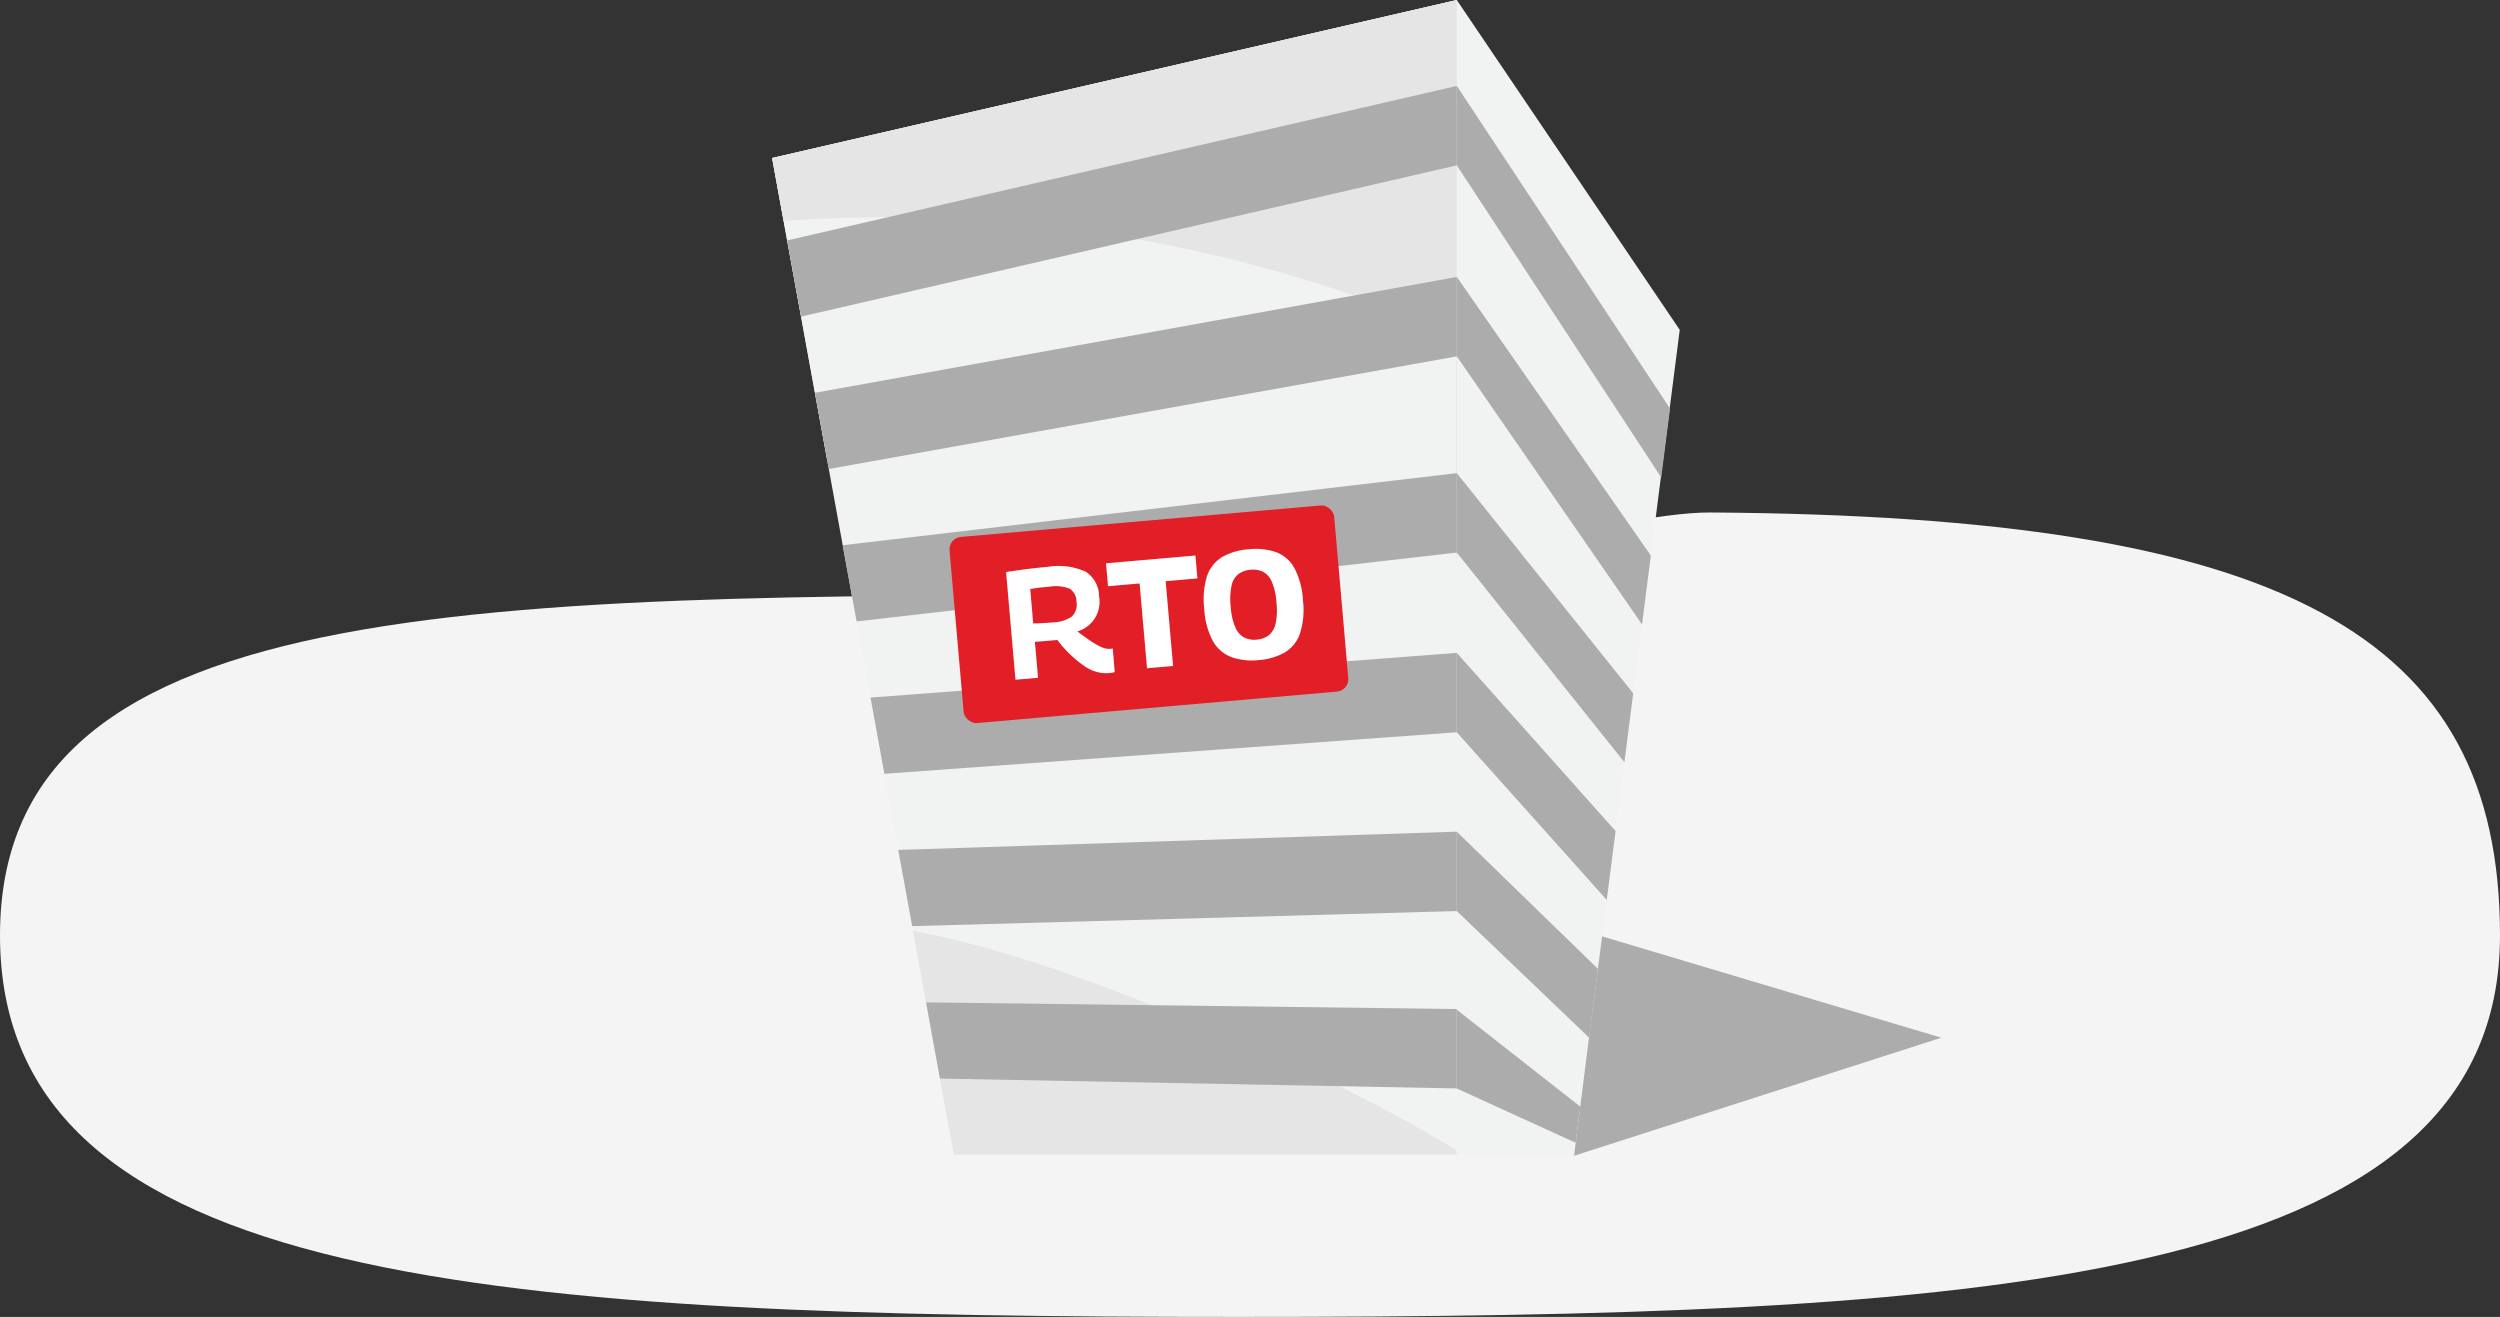
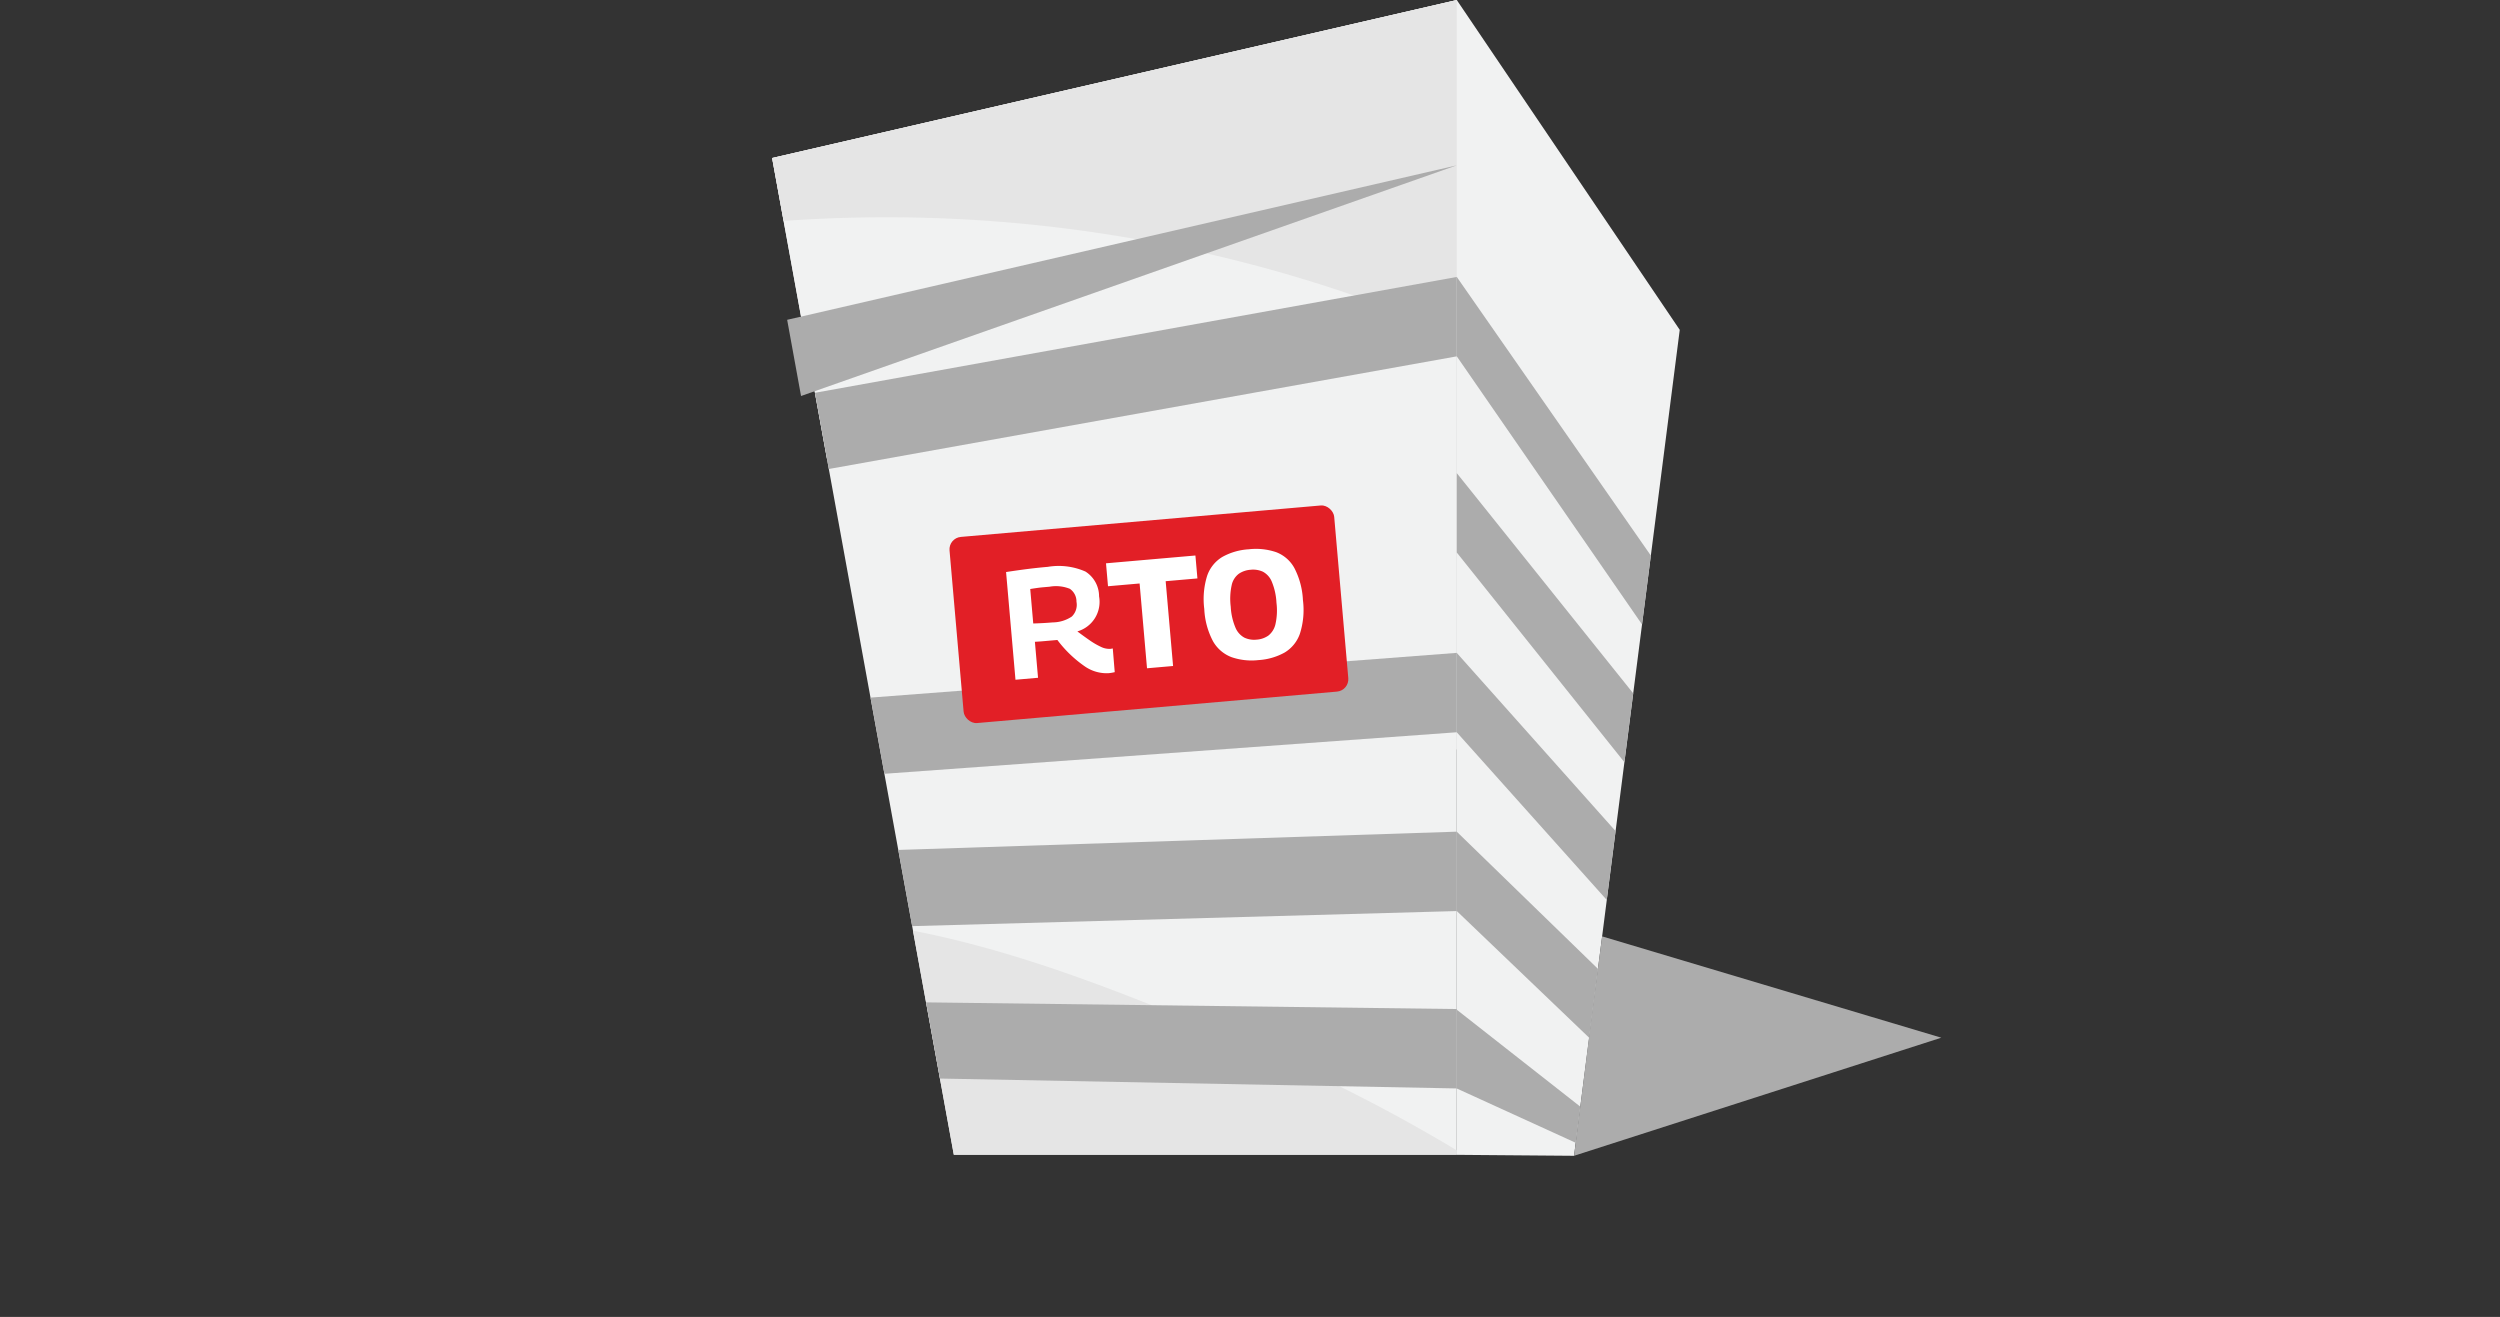
<svg xmlns="http://www.w3.org/2000/svg" width="200.665" height="105.704" viewBox="0 0 200.665 105.704">
  <rect x="0" y="0" width="200.665" height="105.704" fill="#333333" stroke="none" />
  <g id="Group_165761" data-name="Group 165761" transform="translate(-927 -6905)">
-     <path id="Path_20478" data-name="Path 20478" d="M107.5,62.769c8.431,0,29.98-6.684,37.854-6.634,46.033.295,63.38,9.724,63.38,33.95,0,28.235-41.864,30.619-101.235,30.619S8.07,118.32,8.07,90.085,48.129,62.769,107.5,62.769Z" transform="translate(918.93 6890)" fill="#f4f4f4" />
    <g id="Group_164507" data-name="Group 164507">
      <path id="Path_32804" data-name="Path 32804" d="M473.322,355.461l.921,5.052,3.478,19.078,6.673,36.6.235,1.287,3.279,17.985,29.871,0h10.5V342.779Z" transform="translate(515.653 6562.222)" fill="#f1f2f2" />
      <path id="Path_32805" data-name="Path 32805" d="M548.134,686.5c-7.764-3.239-15.784-6.373-24-7.965l3.278,17.985,29.871,0h10.5v-.354A130.863,130.863,0,0,0,548.134,686.5Z" transform="translate(476.144 6301.166)" fill="#e5e5e5" />
      <path id="Path_32806" data-name="Path 32806" d="M528.277,342.779l-54.955,12.682.921,5.052,3.478,19.078a181.926,181.926,0,0,1,45.551,20.2c1.683,1.021,3.358,2.069,5,3.158V342.779Z" transform="translate(515.653 6562.222)" fill="#f1f2f2" />
      <path id="Path_32807" data-name="Path 32807" d="M473.322,355.461l.921,5.052a115.261,115.261,0,0,1,54.034,9.187V342.779Z" transform="translate(515.653 6562.222)" fill="#e5e5e5" />
      <path id="Path_32808" data-name="Path 32808" d="M720.322,342.779v92.693l9.412.077,8.484-66.295Z" transform="translate(323.608 6562.222)" fill="#f1f2f2" />
      <g id="Group_164505" data-name="Group 164505" transform="translate(990.182 6911.897)">
-         <path id="Path_32809" data-name="Path 32809" d="M532.493,380.152v-6.373l-53.748,12.4,1.115,6.116Z" transform="translate(-478.745 -373.779)" fill="#acacac" />
+         <path id="Path_32809" data-name="Path 32809" d="M532.493,380.152l-53.748,12.4,1.115,6.116Z" transform="translate(-478.745 -373.779)" fill="#acacac" />
        <path id="Path_32810" data-name="Path 32810" d="M540.285,449.065v-6.373l-51.519,9.3,1.115,6.116Z" transform="translate(-486.537 -427.36)" fill="#acacac" />
-         <path id="Path_32811" data-name="Path 32811" d="M548.077,519.844v-6.373l-49.289,5.786,1.115,6.116Z" transform="translate(-494.329 -482.391)" fill="#acacac" />
        <path id="Path_32812" data-name="Path 32812" d="M555.869,584.681v-6.373L508.809,581.9l1.115,6.115Z" transform="translate(-502.12 -532.803)" fill="#acacac" />
        <path id="Path_32813" data-name="Path 32813" d="M563.66,649.2v-6.373l-44.83,1.467,1.115,6.116Z" transform="translate(-509.912 -582.97)" fill="#acacac" />
        <path id="Path_32814" data-name="Path 32814" d="M571.452,711.307v-6.373l-42.6-.536,1.115,6.115Z" transform="translate(-517.704 -630.839)" fill="#acacac" />
      </g>
      <g id="Group_164506" data-name="Group 164506" transform="translate(1043.931 6911.897)">
-         <path id="Path_32815" data-name="Path 32815" d="M720.322,380.152l16.409,25.054.708-5.528-17.117-25.9Z" transform="translate(-720.322 -373.779)" fill="#acacac" />
        <path id="Path_32816" data-name="Path 32816" d="M735.19,470.585l.708-5.528-15.576-22.365v6.373Z" transform="translate(-720.322 -427.36)" fill="#acacac" />
        <path id="Path_32817" data-name="Path 32817" d="M733.774,536.673l.708-5.528-14.16-17.674v6.373Z" transform="translate(-720.322 -482.391)" fill="#acacac" />
        <path id="Path_32818" data-name="Path 32818" d="M732.358,598.141l.708-5.528-12.744-14.3v6.373Z" transform="translate(-720.322 -532.803)" fill="#acacac" />
        <path id="Path_32819" data-name="Path 32819" d="M730.942,659.365l.708-5.528-11.327-11.005V649.2Z" transform="translate(-720.322 -582.97)" fill="#acacac" />
        <path id="Path_32820" data-name="Path 32820" d="M729.862,717.718h0l.372-2.9-9.911-7.777v6.322Z" transform="translate(-720.322 -632.89)" fill="#acacac" />
      </g>
      <path id="Path_32821" data-name="Path 32821" d="M764.039,687.041l.842-6.452,27.224,8.133L762.628,698.2Z" transform="translate(290.715 6299.57)" fill="#acacac" />
    </g>
    <g id="Group_164508" data-name="Group 164508" transform="matrix(0.996, -0.087, 0.087, 0.996, -602.328, 115.41)">
      <rect id="Rectangle_14497" data-name="Rectangle 14497" width="31" height="15" rx="1" transform="translate(1005 6948)" fill="#e21f26" />
      <path id="Path_32822" data-name="Path 32822" d="M-.918,2.54a3.085,3.085,0,0,1-1.854-.719,9.527,9.527,0,0,1-2-2.295H-5.9q-.335,0-.682-.012v2.9H-8.4V-6.266q.955-.062,1.743-.093t1.643-.031a5.31,5.31,0,0,1,2.964.639,2.351,2.351,0,0,1,.918,2.078A2.469,2.469,0,0,1-3.113-1.019q.471.422.918.794a5.926,5.926,0,0,0,.85.6A1.533,1.533,0,0,0-.6.606.869.869,0,0,0-.5.6.957.957,0,0,1-.4.593L-.409,2.5q-.087.012-.211.025T-.918,2.54ZM-5.011-1.912a2.779,2.779,0,0,0,1.557-.335A1.31,1.31,0,0,0-2.977-3.4a1.229,1.229,0,0,0-.44-1.079,2.966,2.966,0,0,0-1.606-.31h-.521q-.223,0-.459.012t-.583.037v2.778q.447.025.819.037T-5.011-1.912ZM6.859-4.418H4.3V2.416h-2.1V-4.418H-.347V-6.266H6.859ZM11.176,2.54A4.928,4.928,0,0,1,9.03,2.113,2.885,2.885,0,0,1,7.665.711a6.125,6.125,0,0,1-.471-2.636,6.279,6.279,0,0,1,.459-2.63A2.83,2.83,0,0,1,9-5.962a4.951,4.951,0,0,1,2.164-.428,5.046,5.046,0,0,1,2.177.422,2.8,2.8,0,0,1,1.346,1.4,6.2,6.2,0,0,1,.459,2.611A6.283,6.283,0,0,1,14.673.711a2.853,2.853,0,0,1-1.358,1.408A4.949,4.949,0,0,1,11.176,2.54ZM11.163.891a1.855,1.855,0,0,0,.98-.248,1.622,1.622,0,0,0,.639-.862,5.04,5.04,0,0,0,.229-1.705,5.078,5.078,0,0,0-.229-1.724,1.588,1.588,0,0,0-.639-.85,1.892,1.892,0,0,0-.98-.242A1.915,1.915,0,0,0,10.2-4.5a1.545,1.545,0,0,0-.645.85,5.135,5.135,0,0,0-.229,1.73A4.954,4.954,0,0,0,9.563-.2a1.616,1.616,0,0,0,.645.85A1.842,1.842,0,0,0,11.163.891Z" transform="translate(1017.771 6957.391)" fill="#fff" />
    </g>
  </g>
</svg>